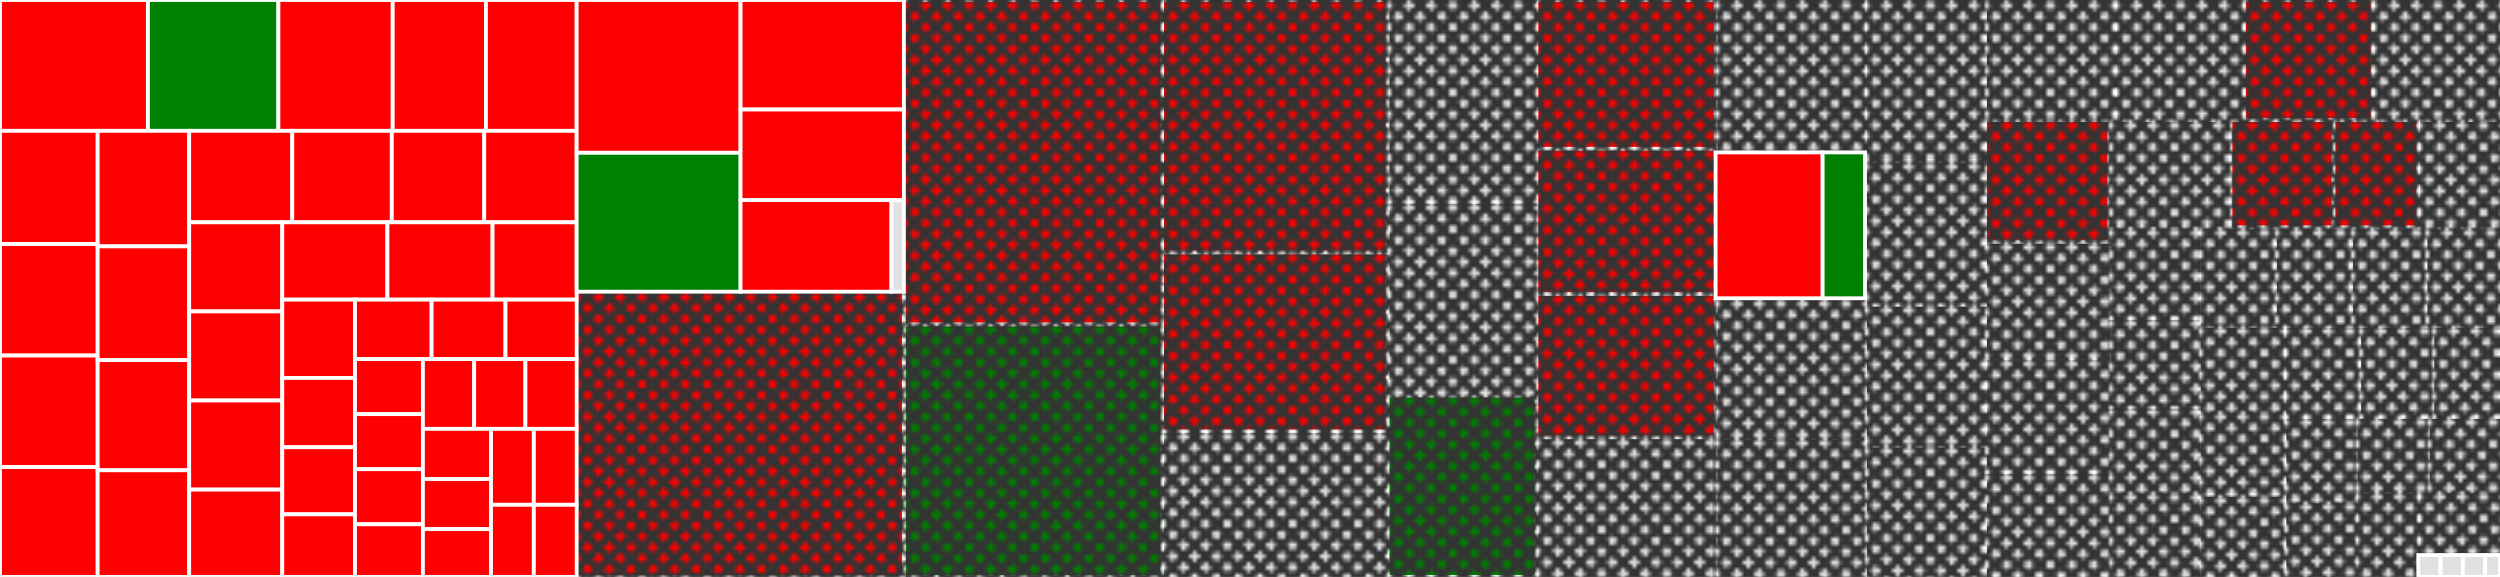
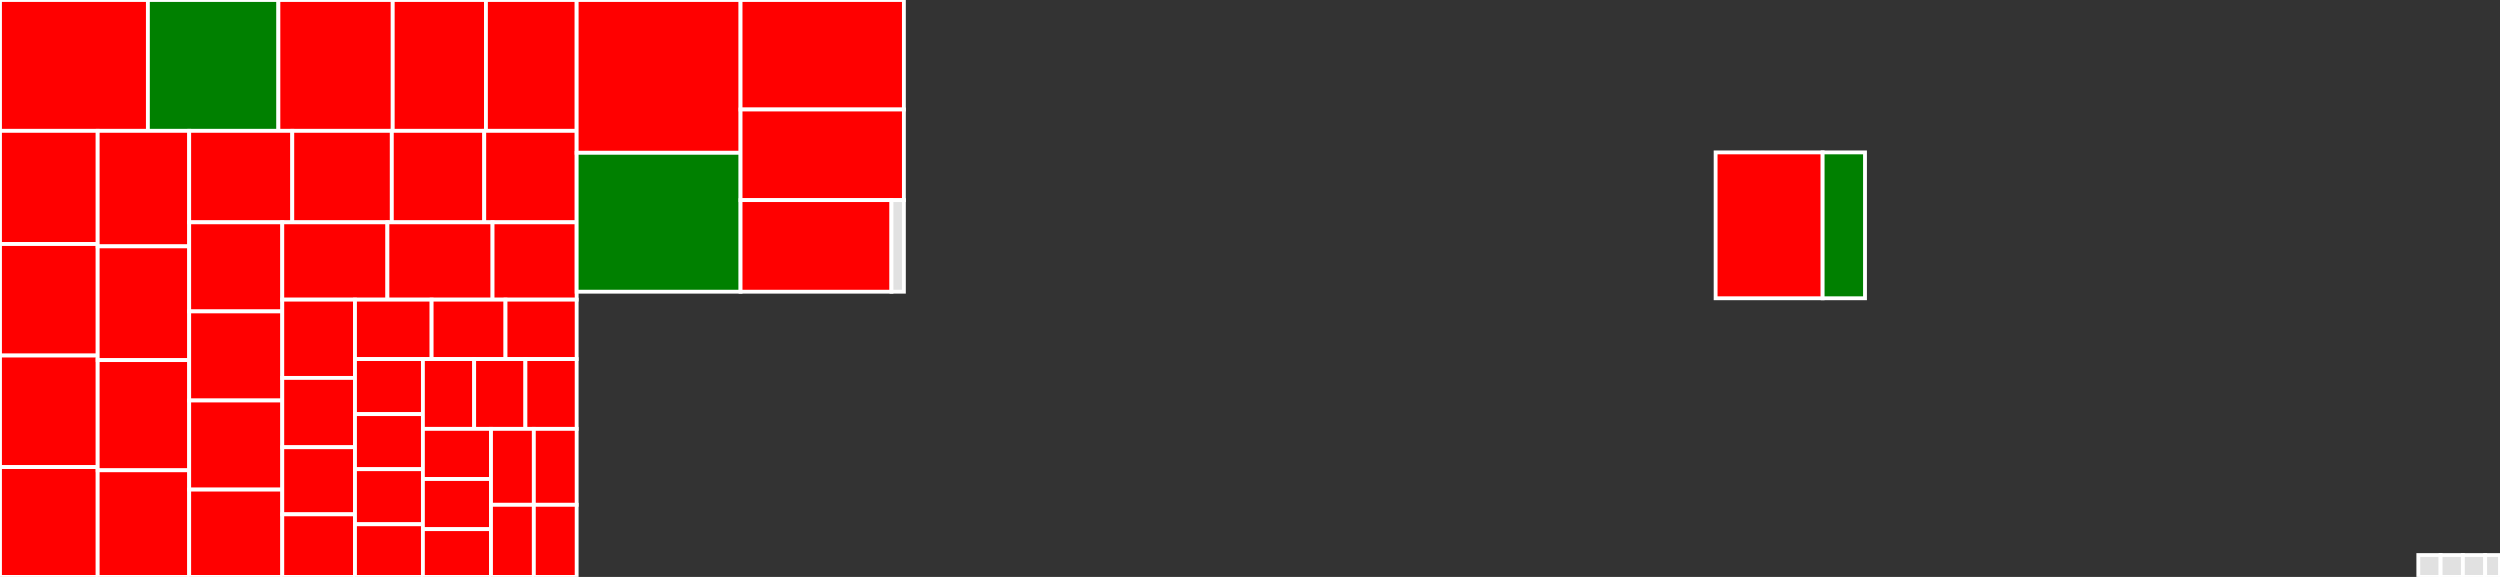
<svg xmlns="http://www.w3.org/2000/svg" baseProfile="full" width="650" height="150" viewBox="0 0 650 150" version="1.1">
  <rect x="0" y="0" width="650" height="150" fill="#333333" stroke="none" />
  <style>rect.s{mask:url(#mask);}</style>
  <defs>
    <pattern id="white" width="4" height="4" patternUnits="userSpaceOnUse" patternTransform="rotate(45)">
-       <rect width="2" height="2" transform="translate(0,0)" fill="white" />
-     </pattern>
+       </pattern>
    <mask id="mask">
      <rect x="0" y="0" width="100%" height="100%" fill="url(#white)" />
    </mask>
  </defs>
  <rect x="0" y="0" width="38.452" height="34.018" fill="red" stroke="white" stroke-width="1" class=" tooltipped" data-content="test/ach-iat-write/main.go">
    <title>test/ach-iat-write/main.go</title>
  </rect>
  <rect x="38.452" y="0" width="33.929" height="34.018" fill="green" stroke="white" stroke-width="1" class=" tooltipped" data-content="test/simple-file-creation/main.go">
    <title>test/simple-file-creation/main.go</title>
  </rect>
  <rect x="72.381" y="0" width="29.728" height="34.018" fill="red" stroke="white" stroke-width="1" class=" tooltipped" data-content="test/ach-axt-write/main.go">
    <title>test/ach-axt-write/main.go</title>
  </rect>
  <rect x="102.109" y="0" width="24.235" height="34.018" fill="red" stroke="white" stroke-width="1" class=" tooltipped" data-content="test/ach-web-write/main.go">
    <title>test/ach-web-write/main.go</title>
  </rect>
  <rect x="126.344" y="0" width="23.588" height="34.018" fill="red" stroke="white" stroke-width="1" class=" tooltipped" data-content="test/ach-adv-write/main.go">
    <title>test/ach-adv-write/main.go</title>
  </rect>
  <rect x="0" y="34.018" width="25.399" height="29.428" fill="red" stroke="white" stroke-width="1" class=" tooltipped" data-content="test/ach-shr-write/main.go">
    <title>test/ach-shr-write/main.go</title>
  </rect>
  <rect x="0" y="63.446" width="25.399" height="28.996" fill="red" stroke="white" stroke-width="1" class=" tooltipped" data-content="test/ach-ctx-write/main.go">
    <title>test/ach-ctx-write/main.go</title>
  </rect>
  <rect x="0" y="92.442" width="25.399" height="28.996" fill="red" stroke="white" stroke-width="1" class=" tooltipped" data-content="test/ach-trx-write/main.go">
    <title>test/ach-trx-write/main.go</title>
  </rect>
  <rect x="0" y="121.437" width="25.399" height="28.563" fill="red" stroke="white" stroke-width="1" class=" tooltipped" data-content="test/ach-pos-write/main.go">
    <title>test/ach-pos-write/main.go</title>
  </rect>
  <rect x="25.399" y="34.018" width="23.788" height="30.035" fill="red" stroke="white" stroke-width="1" class=" tooltipped" data-content="test/ach-mte-write/main.go">
    <title>test/ach-mte-write/main.go</title>
  </rect>
  <rect x="25.399" y="64.053" width="23.788" height="29.573" fill="red" stroke="white" stroke-width="1" class=" tooltipped" data-content="test/ach-ccd-write/main.go">
    <title>test/ach-ccd-write/main.go</title>
  </rect>
  <rect x="25.399" y="93.626" width="23.788" height="28.649" fill="red" stroke="white" stroke-width="1" class=" tooltipped" data-content="test/ach-ack-write/main.go">
    <title>test/ach-ack-write/main.go</title>
  </rect>
  <rect x="25.399" y="122.275" width="23.788" height="27.725" fill="red" stroke="white" stroke-width="1" class=" tooltipped" data-content="test/ach-cie-write/main.go">
    <title>test/ach-cie-write/main.go</title>
  </rect>
  <rect x="49.188" y="34.018" width="26.804" height="23.786" fill="red" stroke="white" stroke-width="1" class=" tooltipped" data-content="test/ach-dne-write/main.go">
    <title>test/ach-dne-write/main.go</title>
  </rect>
  <rect x="75.991" y="34.018" width="25.879" height="23.786" fill="red" stroke="white" stroke-width="1" class=" tooltipped" data-content="test/ach-enr-write/main.go">
    <title>test/ach-enr-write/main.go</title>
  </rect>
  <rect x="101.871" y="34.018" width="24.031" height="23.786" fill="red" stroke="white" stroke-width="1" class=" tooltipped" data-content="test/ach-pop-write/main.go">
    <title>test/ach-pop-write/main.go</title>
  </rect>
  <rect x="125.902" y="34.018" width="24.031" height="23.786" fill="red" stroke="white" stroke-width="1" class=" tooltipped" data-content="test/ach-trc-write/main.go">
    <title>test/ach-trc-write/main.go</title>
  </rect>
  <rect x="49.188" y="57.803" width="24.203" height="23.163" fill="red" stroke="white" stroke-width="1" class=" tooltipped" data-content="test/ach-tel-write/main.go">
    <title>test/ach-tel-write/main.go</title>
  </rect>
  <rect x="49.188" y="80.966" width="24.203" height="23.163" fill="red" stroke="white" stroke-width="1" class=" tooltipped" data-content="test/ach-ppd-write/main.go">
    <title>test/ach-ppd-write/main.go</title>
  </rect>
  <rect x="49.188" y="104.129" width="24.203" height="23.163" fill="red" stroke="white" stroke-width="1" class=" tooltipped" data-content="test/ach-xck-write/main.go">
    <title>test/ach-xck-write/main.go</title>
  </rect>
  <rect x="49.188" y="127.291" width="24.203" height="22.709" fill="red" stroke="white" stroke-width="1" class=" tooltipped" data-content="test/ach-arc-write/main.go">
    <title>test/ach-arc-write/main.go</title>
  </rect>
  <rect x="73.39" y="57.803" width="27.336" height="20.105" fill="red" stroke="white" stroke-width="1" class=" tooltipped" data-content="test/ach-boc-write/main.go">
    <title>test/ach-boc-write/main.go</title>
  </rect>
  <rect x="100.727" y="57.803" width="27.336" height="20.105" fill="red" stroke="white" stroke-width="1" class=" tooltipped" data-content="test/ach-rck-write/main.go">
    <title>test/ach-rck-write/main.go</title>
  </rect>
  <rect x="128.063" y="57.803" width="21.869" height="20.105" fill="red" stroke="white" stroke-width="1" class=" tooltipped" data-content="test/ach-ppd-read/main.go">
    <title>test/ach-ppd-read/main.go</title>
  </rect>
  <rect x="73.39" y="77.908" width="18.907" height="20.348" fill="red" stroke="white" stroke-width="1" class=" tooltipped" data-content="test/ach-web-read/main.go">
    <title>test/ach-web-read/main.go</title>
  </rect>
  <rect x="73.39" y="98.257" width="18.907" height="18.023" fill="red" stroke="white" stroke-width="1" class=" tooltipped" data-content="test/ach-enr-read/main.go">
    <title>test/ach-enr-read/main.go</title>
  </rect>
  <rect x="73.39" y="116.28" width="18.907" height="17.441" fill="red" stroke="white" stroke-width="1" class=" tooltipped" data-content="test/ach-iat-read/main.go">
    <title>test/ach-iat-read/main.go</title>
  </rect>
  <rect x="73.39" y="133.721" width="18.907" height="16.279" fill="red" stroke="white" stroke-width="1" class=" tooltipped" data-content="test/ach-ccd-read/main.go">
    <title>test/ach-ccd-read/main.go</title>
  </rect>
  <rect x="92.297" y="77.908" width="19.923" height="15.448" fill="red" stroke="white" stroke-width="1" class=" tooltipped" data-content="test/ach-axt-read/main.go">
    <title>test/ach-axt-read/main.go</title>
  </rect>
  <rect x="112.22" y="77.908" width="19.212" height="15.448" fill="red" stroke="white" stroke-width="1" class=" tooltipped" data-content="test/ach-adv-read/main.go">
    <title>test/ach-adv-read/main.go</title>
  </rect>
  <rect x="131.432" y="77.908" width="18.5" height="15.448" fill="red" stroke="white" stroke-width="1" class=" tooltipped" data-content="test/ach-mte-read/main.go">
    <title>test/ach-mte-read/main.go</title>
  </rect>
  <rect x="92.297" y="93.357" width="17.659" height="14.316" fill="red" stroke="white" stroke-width="1" class=" tooltipped" data-content="test/ach-trc-read/main.go">
    <title>test/ach-trc-read/main.go</title>
  </rect>
  <rect x="92.297" y="107.673" width="17.659" height="14.316" fill="red" stroke="white" stroke-width="1" class=" tooltipped" data-content="test/ach-xck-read/main.go">
    <title>test/ach-xck-read/main.go</title>
  </rect>
  <rect x="92.297" y="121.99" width="17.659" height="14.316" fill="red" stroke="white" stroke-width="1" class=" tooltipped" data-content="test/ach-trx-read/main.go">
    <title>test/ach-trx-read/main.go</title>
  </rect>
  <rect x="92.297" y="136.306" width="17.659" height="13.694" fill="red" stroke="white" stroke-width="1" class=" tooltipped" data-content="test/ach-ctx-read/main.go">
    <title>test/ach-ctx-read/main.go</title>
  </rect>
  <rect x="109.956" y="93.357" width="13.325" height="18.148" fill="red" stroke="white" stroke-width="1" class=" tooltipped" data-content="test/ach-shr-read/main.go">
    <title>test/ach-shr-read/main.go</title>
  </rect>
  <rect x="123.282" y="93.357" width="13.325" height="18.148" fill="red" stroke="white" stroke-width="1" class=" tooltipped" data-content="test/ach-ack-read/main.go">
    <title>test/ach-ack-read/main.go</title>
  </rect>
  <rect x="136.607" y="93.357" width="13.325" height="18.148" fill="red" stroke="white" stroke-width="1" class=" tooltipped" data-content="test/ach-pop-read/main.go">
    <title>test/ach-pop-read/main.go</title>
  </rect>
  <rect x="109.956" y="111.505" width="17.704" height="13.039" fill="red" stroke="white" stroke-width="1" class=" tooltipped" data-content="test/ach-pos-read/main.go">
    <title>test/ach-pos-read/main.go</title>
  </rect>
  <rect x="109.956" y="124.543" width="17.704" height="13.039" fill="red" stroke="white" stroke-width="1" class=" tooltipped" data-content="test/ach-cie-read/main.go">
    <title>test/ach-cie-read/main.go</title>
  </rect>
  <rect x="109.956" y="137.582" width="17.704" height="12.418" fill="red" stroke="white" stroke-width="1" class=" tooltipped" data-content="test/ach-arc-read/main.go">
    <title>test/ach-arc-read/main.go</title>
  </rect>
  <rect x="127.66" y="111.505" width="11.136" height="19.741" fill="red" stroke="white" stroke-width="1" class=" tooltipped" data-content="test/ach-rck-read/main.go">
    <title>test/ach-rck-read/main.go</title>
  </rect>
  <rect x="138.796" y="111.505" width="11.136" height="19.741" fill="red" stroke="white" stroke-width="1" class=" tooltipped" data-content="test/ach-boc-read/main.go">
    <title>test/ach-boc-read/main.go</title>
  </rect>
  <rect x="127.66" y="131.246" width="11.136" height="18.754" fill="red" stroke="white" stroke-width="1" class=" tooltipped" data-content="test/ach-tel-read/main.go">
    <title>test/ach-tel-read/main.go</title>
  </rect>
  <rect x="138.796" y="131.246" width="11.136" height="18.754" fill="red" stroke="white" stroke-width="1" class=" tooltipped" data-content="test/ach-dne-read/main.go">
    <title>test/ach-dne-read/main.go</title>
  </rect>
  <rect x="149.932" y="0" width="42.612" height="39.726" fill="red" stroke="white" stroke-width="1" class=" tooltipped" data-content="server/files.go">
    <title>server/files.go</title>
  </rect>
  <rect x="149.932" y="39.726" width="42.612" height="36.114" fill="green" stroke="white" stroke-width="1" class=" tooltipped" data-content="server/routing.go">
    <title>server/routing.go</title>
  </rect>
  <rect x="192.544" y="0" width="42.467" height="28.472" fill="red" stroke="white" stroke-width="1" class=" tooltipped" data-content="server/batches.go">
    <title>server/batches.go</title>
  </rect>
  <rect x="192.544" y="28.472" width="42.467" height="23.554" fill="red" stroke="white" stroke-width="1" class=" tooltipped" data-content="server/repository.go">
    <title>server/repository.go</title>
  </rect>
  <rect x="192.544" y="52.027" width="39.236" height="23.813" fill="red" stroke="white" stroke-width="1" class=" tooltipped" data-content="server/service.go">
    <title>server/service.go</title>
  </rect>
  <rect x="231.78" y="52.027" width="3.231" height="23.813" fill="#e1e1e1" stroke="white" stroke-width="1" class=" tooltipped" data-content="server/common.go">
    <title>server/common.go</title>
  </rect>
  <rect x="149.932" y="75.84" width="85.079" height="74.16" fill="red" stroke="white" stroke-width="1" class="s tooltipped" data-content="batch.go">
    <title>batch.go</title>
  </rect>
  <rect x="235.011" y="0" width="67.125" height="84.334" fill="red" stroke="white" stroke-width="1" class="s tooltipped" data-content="reader.go">
    <title>reader.go</title>
  </rect>
  <rect x="235.011" y="84.334" width="67.125" height="65.666" fill="green" stroke="white" stroke-width="1" class="s tooltipped" data-content="iatBatch.go">
    <title>iatBatch.go</title>
  </rect>
  <rect x="302.136" y="0" width="58.625" height="65.625" fill="red" stroke="white" stroke-width="1" class="s tooltipped" data-content="file.go">
    <title>file.go</title>
  </rect>
  <rect x="302.136" y="65.625" width="58.625" height="46.5" fill="red" stroke="white" stroke-width="1" class="s tooltipped" data-content="entryDetail.go">
    <title>entryDetail.go</title>
  </rect>
  <rect x="302.136" y="112.125" width="58.625" height="37.875" fill="#e1e1e1" stroke="white" stroke-width="1" class="s tooltipped" data-content="iatBatchHeader.go">
    <title>iatBatchHeader.go</title>
  </rect>
  <rect x="360.761" y="0" width="38.692" height="52.557" fill="#e1e1e1" stroke="white" stroke-width="1" class="s tooltipped" data-content="advEntryDetail.go">
    <title>advEntryDetail.go</title>
  </rect>
  <rect x="360.761" y="52.557" width="38.692" height="50.284" fill="#e1e1e1" stroke="white" stroke-width="1" class="s tooltipped" data-content="fileHeader.go">
    <title>fileHeader.go</title>
  </rect>
  <rect x="360.761" y="102.841" width="38.692" height="47.159" fill="green" stroke="white" stroke-width="1" class="s tooltipped" data-content="addenda99.go">
    <title>addenda99.go</title>
  </rect>
  <rect x="399.453" y="0" width="46.607" height="38.679" fill="red" stroke="white" stroke-width="1" class="s tooltipped" data-content="batchHeader.go">
    <title>batchHeader.go</title>
  </rect>
  <rect x="399.453" y="38.679" width="46.607" height="37.736" fill="red" stroke="white" stroke-width="1" class="s tooltipped" data-content="iatEntryDetail.go">
    <title>iatEntryDetail.go</title>
  </rect>
  <rect x="399.453" y="76.415" width="46.607" height="37.264" fill="red" stroke="white" stroke-width="1" class="s tooltipped" data-content="writer.go">
    <title>writer.go</title>
  </rect>
  <rect x="399.453" y="113.679" width="46.607" height="36.321" fill="#e1e1e1" stroke="white" stroke-width="1" class="s tooltipped" data-content="addenda02.go">
    <title>addenda02.go</title>
  </rect>
  <rect x="446.06" y="0" width="38.839" height="39.623" fill="#e1e1e1" stroke="white" stroke-width="1" class="s tooltipped" data-content="addenda18.go">
    <title>addenda18.go</title>
  </rect>
  <rect x="446.06" y="39.623" width="27.825" height="37.925" fill="red" stroke="white" stroke-width="1" class=" tooltipped" data-content="cmd/writeACH/main.go">
    <title>cmd/writeACH/main.go</title>
  </rect>
  <rect x="473.885" y="39.623" width="11.014" height="37.925" fill="green" stroke="white" stroke-width="1" class=" tooltipped" data-content="cmd/readACH/main.go">
    <title>cmd/readACH/main.go</title>
  </rect>
  <rect x="446.06" y="77.547" width="38.839" height="36.226" fill="#e1e1e1" stroke="white" stroke-width="1" class="s tooltipped" data-content="addenda13.go">
    <title>addenda13.go</title>
  </rect>
  <rect x="446.06" y="113.774" width="38.839" height="36.226" fill="#e1e1e1" stroke="white" stroke-width="1" class="s tooltipped" data-content="addenda14.go">
    <title>addenda14.go</title>
  </rect>
  <rect x="484.899" y="0" width="31.218" height="41.901" fill="#e1e1e1" stroke="white" stroke-width="1" class="s tooltipped" data-content="validators.go">
    <title>validators.go</title>
  </rect>
  <rect x="484.899" y="41.901" width="31.218" height="37.324" fill="#e1e1e1" stroke="white" stroke-width="1" class="s tooltipped" data-content="addenda10.go">
    <title>addenda10.go</title>
  </rect>
  <rect x="484.899" y="79.225" width="31.218" height="36.62" fill="#e1e1e1" stroke="white" stroke-width="1" class="s tooltipped" data-content="batchControl.go">
    <title>batchControl.go</title>
  </rect>
  <rect x="484.899" y="115.845" width="31.218" height="34.155" fill="#e1e1e1" stroke="white" stroke-width="1" class="s tooltipped" data-content="addenda12.go">
    <title>addenda12.go</title>
  </rect>
  <rect x="516.116" y="0" width="33.823" height="31.199" fill="#e1e1e1" stroke="white" stroke-width="1" class="s tooltipped" data-content="addenda16.go">
    <title>addenda16.go</title>
  </rect>
  <rect x="549.939" y="0" width="33.471" height="31.199" fill="#e1e1e1" stroke="white" stroke-width="1" class="s tooltipped" data-content="advFileControl.go">
    <title>advFileControl.go</title>
  </rect>
  <rect x="583.41" y="0" width="33.471" height="31.199" fill="red" stroke="white" stroke-width="1" class="s tooltipped" data-content="fileControl.go">
    <title>fileControl.go</title>
  </rect>
  <rect x="616.881" y="0" width="33.119" height="31.199" fill="#e1e1e1" stroke="white" stroke-width="1" class="s tooltipped" data-content="addenda11.go">
    <title>addenda11.go</title>
  </rect>
  <rect x="516.116" y="31.199" width="32.291" height="31.658" fill="red" stroke="white" stroke-width="1" class="s tooltipped" data-content="advBatchControl.go">
    <title>advBatchControl.go</title>
  </rect>
  <rect x="516.116" y="62.856" width="32.291" height="30.296" fill="#e1e1e1" stroke="white" stroke-width="1" class="s tooltipped" data-content="addenda98.go">
    <title>addenda98.go</title>
  </rect>
  <rect x="516.116" y="93.152" width="32.291" height="29.615" fill="#e1e1e1" stroke="white" stroke-width="1" class="s tooltipped" data-content="addenda15.go">
    <title>addenda15.go</title>
  </rect>
  <rect x="516.116" y="122.768" width="32.291" height="27.232" fill="#e1e1e1" stroke="white" stroke-width="1" class="s tooltipped" data-content="addenda17.go">
    <title>addenda17.go</title>
  </rect>
  <rect x="548.407" y="31.199" width="31.502" height="27.915" fill="#e1e1e1" stroke="white" stroke-width="1" class="s tooltipped" data-content="addenda05.go">
    <title>addenda05.go</title>
  </rect>
  <rect x="579.909" y="31.199" width="26.776" height="27.915" fill="red" stroke="white" stroke-width="1" class="s tooltipped" data-content="batchENR.go">
    <title>batchENR.go</title>
  </rect>
  <rect x="606.685" y="31.199" width="22.051" height="27.915" fill="red" stroke="white" stroke-width="1" class="s tooltipped" data-content="batchDNE.go">
    <title>batchDNE.go</title>
  </rect>
  <rect x="628.736" y="31.199" width="21.264" height="27.915" fill="#e1e1e1" stroke="white" stroke-width="1" class="s tooltipped" data-content="batchSHR.go">
    <title>batchSHR.go</title>
  </rect>
  <rect x="548.407" y="59.114" width="23.342" height="23.546" fill="#e1e1e1" stroke="white" stroke-width="1" class="s tooltipped" data-content="batchCOR.go">
    <title>batchCOR.go</title>
  </rect>
  <rect x="548.407" y="82.659" width="23.342" height="23.075" fill="#e1e1e1" stroke="white" stroke-width="1" class="s tooltipped" data-content="batchRCK.go">
    <title>batchRCK.go</title>
  </rect>
  <rect x="548.407" y="105.734" width="23.342" height="22.133" fill="#e1e1e1" stroke="white" stroke-width="1" class="s tooltipped" data-content="batchXCK.go">
    <title>batchXCK.go</title>
  </rect>
  <rect x="548.407" y="127.867" width="23.342" height="22.133" fill="#e1e1e1" stroke="white" stroke-width="1" class="s tooltipped" data-content="batchATX.go">
    <title>batchATX.go</title>
  </rect>
  <rect x="571.75" y="59.114" width="19.778" height="25.566" fill="#e1e1e1" stroke="white" stroke-width="1" class="s tooltipped" data-content="batchPOS.go">
    <title>batchPOS.go</title>
  </rect>
  <rect x="591.527" y="59.114" width="19.778" height="25.566" fill="#e1e1e1" stroke="white" stroke-width="1" class="s tooltipped" data-content="batchTRX.go">
    <title>batchTRX.go</title>
  </rect>
  <rect x="611.305" y="59.114" width="19.348" height="25.566" fill="#e1e1e1" stroke="white" stroke-width="1" class="s tooltipped" data-content="batchBOC.go">
    <title>batchBOC.go</title>
  </rect>
  <rect x="630.652" y="59.114" width="19.348" height="25.566" fill="#e1e1e1" stroke="white" stroke-width="1" class="s tooltipped" data-content="batchARC.go">
    <title>batchARC.go</title>
  </rect>
  <rect x="571.75" y="84.68" width="22.213" height="22.268" fill="#e1e1e1" stroke="white" stroke-width="1" class="s tooltipped" data-content="batchPOP.go">
    <title>batchPOP.go</title>
  </rect>
  <rect x="571.75" y="106.948" width="22.213" height="21.773" fill="#e1e1e1" stroke="white" stroke-width="1" class="s tooltipped" data-content="batchCTX.go">
    <title>batchCTX.go</title>
  </rect>
  <rect x="571.75" y="128.721" width="22.213" height="21.279" fill="#e1e1e1" stroke="white" stroke-width="1" class="s tooltipped" data-content="batchTRC.go">
    <title>batchTRC.go</title>
  </rect>
  <rect x="593.963" y="84.68" width="19.451" height="23.735" fill="#e1e1e1" stroke="white" stroke-width="1" class="s tooltipped" data-content="batchACK.go">
    <title>batchACK.go</title>
  </rect>
  <rect x="613.414" y="84.68" width="18.988" height="23.735" fill="#e1e1e1" stroke="white" stroke-width="1" class="s tooltipped" data-content="batchCIE.go">
    <title>batchCIE.go</title>
  </rect>
  <rect x="632.401" y="84.68" width="17.599" height="23.735" fill="#e1e1e1" stroke="white" stroke-width="1" class="s tooltipped" data-content="converters.go">
    <title>converters.go</title>
  </rect>
  <rect x="593.963" y="108.415" width="18.503" height="21.981" fill="#e1e1e1" stroke="white" stroke-width="1" class="s tooltipped" data-content="batchMTE.go">
    <title>batchMTE.go</title>
  </rect>
  <rect x="593.963" y="130.396" width="18.503" height="19.604" fill="#e1e1e1" stroke="white" stroke-width="1" class="s tooltipped" data-content="batchWeb.go">
    <title>batchWeb.go</title>
  </rect>
  <rect x="612.465" y="108.415" width="18.767" height="19.328" fill="#e1e1e1" stroke="white" stroke-width="1" class="s tooltipped" data-content="batchCCD.go">
    <title>batchCCD.go</title>
  </rect>
  <rect x="631.233" y="108.415" width="18.767" height="19.328" fill="#e1e1e1" stroke="white" stroke-width="1" class="s tooltipped" data-content="batchPPD.go">
    <title>batchPPD.go</title>
  </rect>
  <rect x="612.465" y="127.743" width="16.298" height="22.257" fill="#e1e1e1" stroke="white" stroke-width="1" class="s tooltipped" data-content="batchADV.go">
    <title>batchADV.go</title>
  </rect>
  <rect x="628.763" y="127.743" width="21.237" height="16.563" fill="#e1e1e1" stroke="white" stroke-width="1" class="s tooltipped" data-content="batchTEL.go">
    <title>batchTEL.go</title>
  </rect>
  <rect x="628.763" y="144.306" width="5.792" height="5.694" fill="#e1e1e1" stroke="white" stroke-width="1" class=" tooltipped" data-content="internal/usabbrev/usabbrev.go">
    <title>internal/usabbrev/usabbrev.go</title>
  </rect>
  <rect x="634.555" y="144.306" width="5.792" height="5.694" fill="#e1e1e1" stroke="white" stroke-width="1" class=" tooltipped" data-content="internal/iso3166/validate.go">
    <title>internal/iso3166/validate.go</title>
  </rect>
  <rect x="640.347" y="144.306" width="5.792" height="5.694" fill="#e1e1e1" stroke="white" stroke-width="1" class=" tooltipped" data-content="internal/iso4217/validate.go">
    <title>internal/iso4217/validate.go</title>
  </rect>
  <rect x="646.139" y="144.306" width="3.861" height="5.694" fill="#e1e1e1" stroke="white" stroke-width="1" class=" tooltipped" data-content="batcher.go">
    <title>batcher.go</title>
  </rect>
</svg>